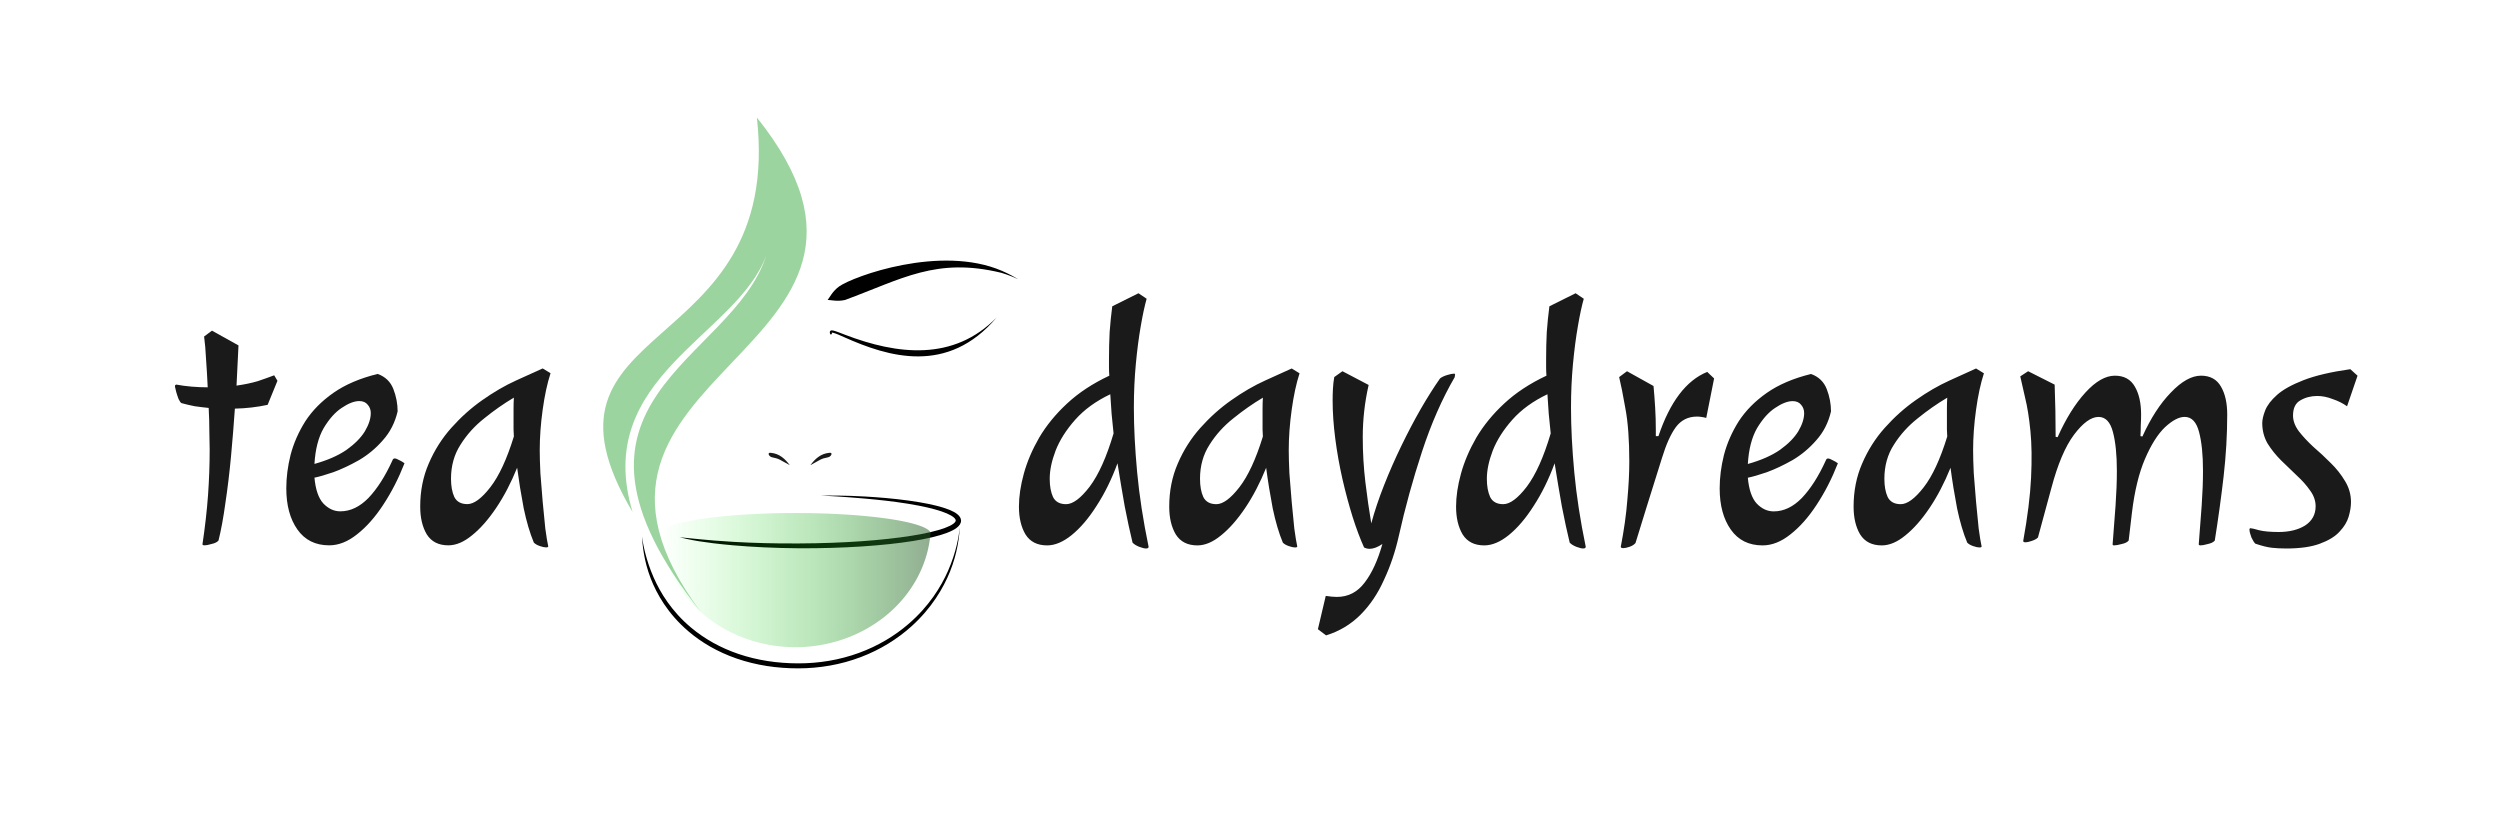
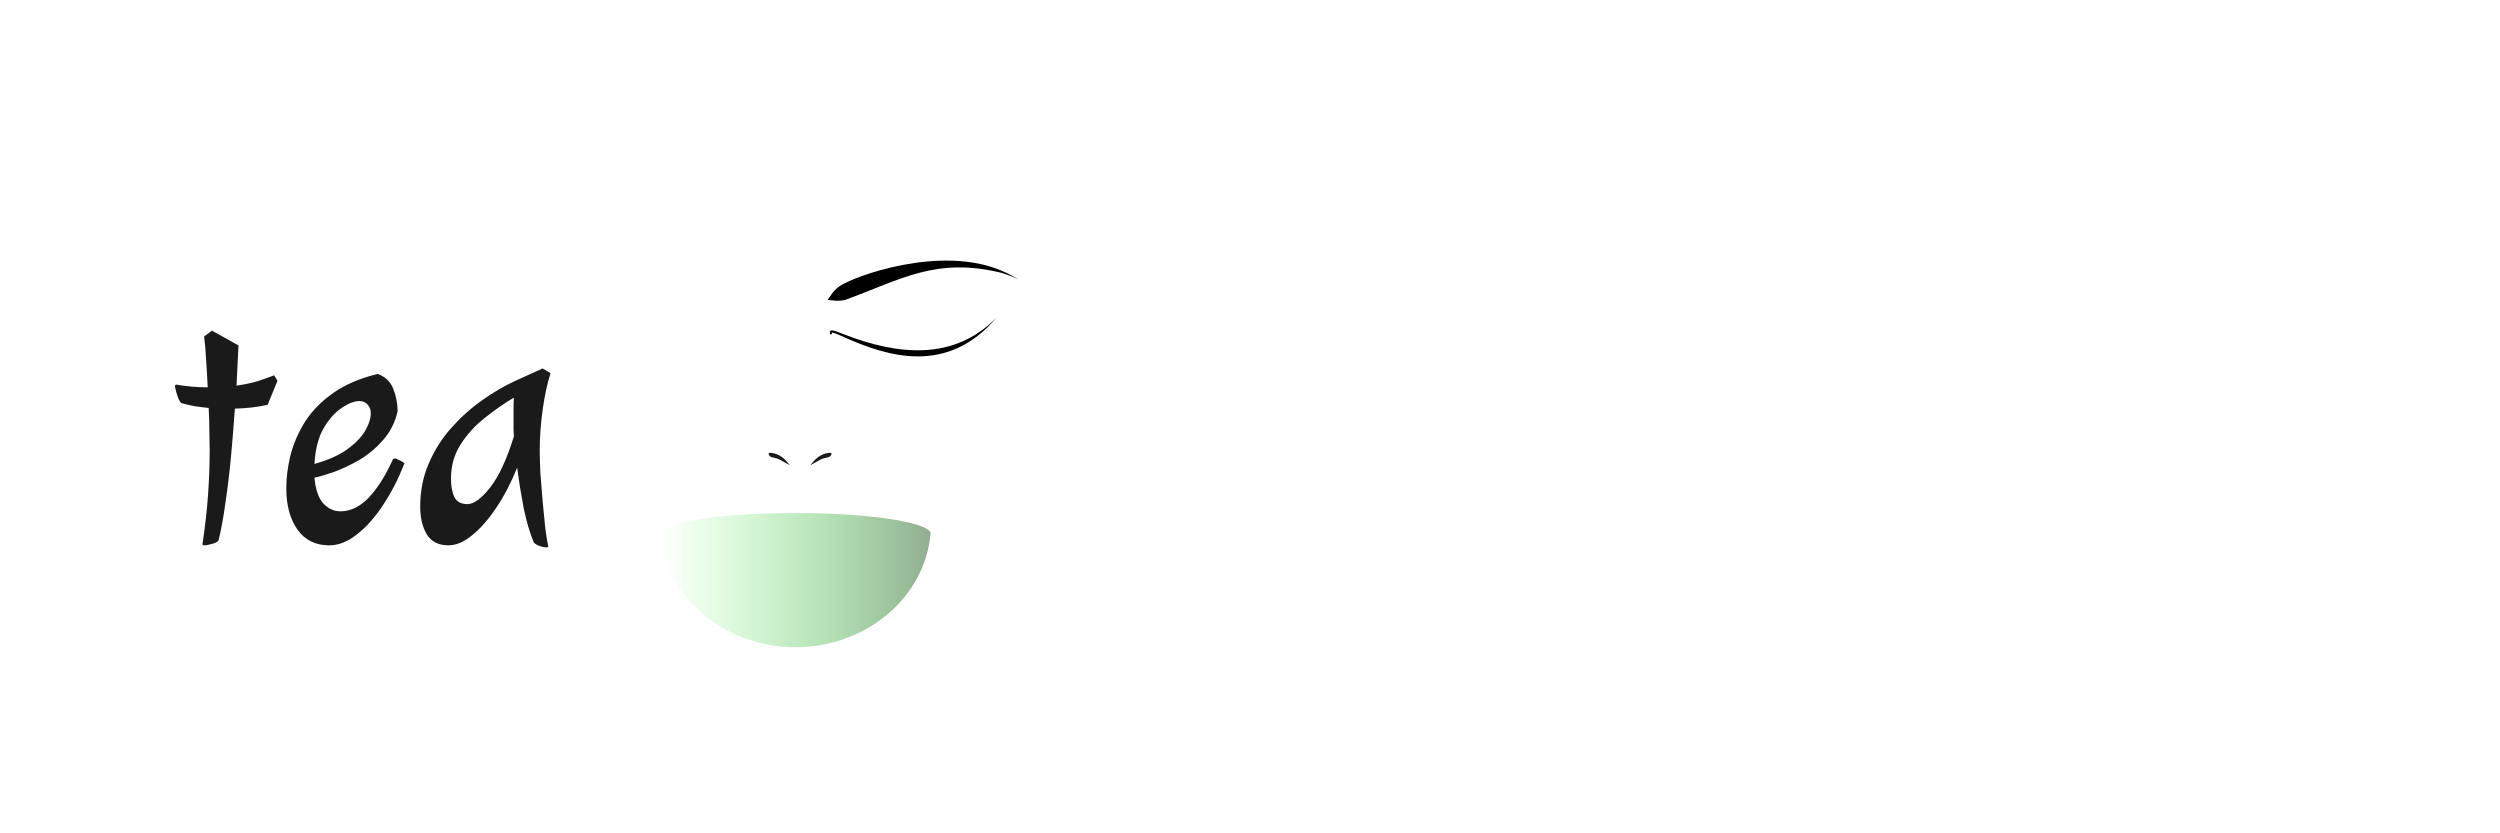
<svg xmlns="http://www.w3.org/2000/svg" xmlns:xlink="http://www.w3.org/1999/xlink" width="600mm" height="200mm" viewBox="0 0 600 200" version="1.1" id="svg1">
  <defs id="defs1">
-     <rect x="114.758" y="632.23" width="491.971" height="69.067" id="rect96" />
    <linearGradient xlink:href="#linearGradient44" id="linearGradient100" gradientUnits="userSpaceOnUse" gradientTransform="translate(-7.731,42.593)" x1="152.089" y1="44.982" x2="191.344" y2="44.982" />
    <linearGradient id="linearGradient44">
      <stop style="stop-color:#2d632d;stop-opacity:1;" offset="0" id="stop44" />
      <stop style="stop-color:#00ff00;stop-opacity:0;" offset="1" id="stop45" />
    </linearGradient>
    <rect x="114.758" y="632.23" width="491.971" height="69.067" id="rect97" />
  </defs>
  <g id="layer1">
    <path style="font-size:12px;font-family:Julee;-inkscape-font-specification:'Julee, Normal';white-space:pre;fill:#1a1a1a;stroke:#1a1a1a;stroke-width:0" d="m 116.018,643.231 q -0.084,0 -0.084,-0.036 0.144,-0.924 0.204,-1.716 0.06,-0.804 0.06,-1.596 0,-0.252 -0.012,-0.636 0,-0.384 -0.024,-0.816 -0.252,-0.024 -0.516,-0.06 -0.252,-0.048 -0.48,-0.108 -0.048,-0.024 -0.108,-0.144 -0.048,-0.12 -0.084,-0.24 -0.036,-0.132 -0.048,-0.192 0,-0.06 0.024,-0.06 0.024,-0.012 0.024,-0.012 0.264,0.048 0.564,0.072 0.312,0.024 0.588,0.024 -0.024,-0.504 -0.06,-0.972 -0.024,-0.468 -0.072,-0.804 l 0.288,-0.204 0.972,0.516 -0.072,1.404 q 0.444,-0.06 0.78,-0.156 0.336,-0.108 0.6,-0.204 l 0.12,0.192 -0.36,0.84 q -0.588,0.12 -1.2,0.132 -0.06,0.828 -0.144,1.692 -0.084,0.852 -0.204,1.608 -0.108,0.756 -0.252,1.308 -0.072,0.084 -0.252,0.12 -0.168,0.048 -0.252,0.048 z m 4.56,0 q -0.756,0 -1.164,-0.552 -0.408,-0.552 -0.408,-1.44 0,-0.564 0.156,-1.164 0.168,-0.612 0.54,-1.176 0.384,-0.564 1.032,-0.996 0.648,-0.432 1.62,-0.66 0.42,0.144 0.576,0.528 0.156,0.384 0.156,0.78 -0.144,0.588 -0.54,1.008 -0.384,0.42 -0.876,0.696 -0.492,0.264 -0.936,0.42 -0.444,0.144 -0.696,0.192 0.06,0.624 0.324,0.9 0.276,0.276 0.624,0.276 0.552,0 1.032,-0.468 0.48,-0.48 0.876,-1.308 0.024,-0.072 0.084,-0.072 0.06,0 0.168,0.06 0.108,0.048 0.192,0.108 -0.324,0.792 -0.78,1.452 -0.444,0.648 -0.96,1.032 -0.504,0.384 -1.02,0.384 z m -0.54,-2.844 q 0.72,-0.192 1.176,-0.492 0.456,-0.312 0.672,-0.648 0.216,-0.348 0.216,-0.636 0,-0.168 -0.108,-0.288 -0.108,-0.132 -0.312,-0.132 -0.276,0 -0.648,0.24 -0.36,0.228 -0.66,0.708 -0.288,0.48 -0.336,1.248 z m 8.484,2.916 q -0.084,0 -0.228,-0.048 -0.144,-0.048 -0.216,-0.12 -0.216,-0.492 -0.372,-1.2 -0.144,-0.72 -0.24,-1.416 -0.336,0.792 -0.768,1.404 -0.432,0.612 -0.888,0.96 -0.444,0.348 -0.864,0.348 -0.54,0 -0.792,-0.384 -0.24,-0.384 -0.24,-0.972 0,-0.816 0.312,-1.5 0.312,-0.696 0.828,-1.248 0.528,-0.564 1.14,-0.972 0.624,-0.42 1.236,-0.684 l 0.972,-0.42 0.288,0.168 q -0.18,0.528 -0.288,1.272 -0.108,0.744 -0.108,1.416 0,0.324 0.024,0.804 0.036,0.48 0.084,0.996 0.048,0.504 0.096,0.936 0.06,0.42 0.108,0.624 0,0.036 -0.084,0.036 z m -2.88,-1.512 q 0.36,0 0.84,-0.588 0.48,-0.588 0.864,-1.776 -0.012,-0.132 -0.012,-0.24 0,-0.12 0,-0.216 0,-0.3 0,-0.516 0,-0.216 0.012,-0.384 -0.552,0.312 -1.08,0.72 -0.528,0.396 -0.876,0.924 -0.348,0.516 -0.348,1.188 0,0.384 0.12,0.636 0.132,0.252 0.48,0.252 z" id="text86" transform="matrix(6.549,0,0,6.87,-710.66,-4288.117)" aria-label="tea&#10;" />
    <g id="g89" transform="matrix(0.541,0,0,0.556,147.124,51.978)" style="display:inline">
      <path d="m 96.677,50.368 c -2.407,-6.152 41.661,27.255 73.491,-6.832" id="path86" style="fill:none" />
      <path style="fill:#000000;fill-rule:nonzero;stroke:none;stroke-width:1.065;stroke-dasharray:none;stroke-opacity:1" d="m 30.499,39.73 c -0.032,-0.067 -0.053,-0.122 -0.066,-0.167 -0.009,-0.034 -0.007,-0.039 -0.011,-0.019 -0.002,0.01 -0.007,0.026 -0.016,0.045 -0.009,0.018 -0.021,0.037 -0.035,0.053 -0.014,0.016 -0.027,0.026 -0.038,0.033 -0.01,0.006 -0.016,0.007 -0.014,0.006 0.002,-0.003 0.03,-0.014 0.085,-0.022 0.053,-0.007 0.127,-0.011 0.224,-0.008 0.188,0.007 0.437,0.04 0.759,0.107 0.312,0.065 0.677,0.157 1.092,0.276 0.421,0.12 0.886,0.265 1.384,0.429 0.205,0.067 0.416,0.138 0.629,0.21 0.845,0.287 1.799,0.628 2.922,1.033 C 61.972,50.557 95.526,59.015 123.054,32.801 98.879,52.727 67.289,49.676 37.792,40.578 36.599,40.209 35.733,39.939 34.819,39.66 34.601,39.593 34.386,39.528 34.176,39.465 33.668,39.312 33.189,39.173 32.752,39.054 32.322,38.937 31.933,38.84 31.59,38.77 c -0.349,-0.072 -0.654,-0.118 -0.915,-0.131 -0.136,-0.007 -0.266,-0.006 -0.387,0.007 -0.126,0.013 -0.252,0.04 -0.37,0.088 -0.063,0.026 -0.124,0.058 -0.183,0.099 -0.061,0.042 -0.117,0.093 -0.166,0.151 -0.052,0.061 -0.092,0.128 -0.123,0.198 -0.032,0.074 -0.052,0.147 -0.062,0.217 -0.023,0.154 -0.005,0.297 0.02,0.409 0.033,0.145 0.087,0.278 0.134,0.378 0.303,0.642 1.266,0.187 0.963,-0.455 z" id="path87" transform="matrix(0.79,0,0,0.955,72.966,12.224)" />
      <path d="m 95.223,35.982 c 25.313,-11.808 56.988,-23.275 84.488,-8.946" id="path88" style="fill:none" />
      <path style="fill:#000000;fill-rule:nonzero;stroke:none;stroke-width:1.065;stroke-dasharray:none;stroke-opacity:1" d="m 95.223,35.982 c 1.275,-0.005 4.284,0.79 7.71,0.017 25.3,-9.066 40.474,-18.541 69.317,-11.728 3.328,0.975 5.924,2.061 7.461,2.765 -1.452,-0.854 -3.917,-2.248 -7.16,-3.609 -27.236,-11.429 -65.921,2.382 -72.199,6.708 -2.954,2.036 -4.313,4.883 -5.129,5.847 z" id="path89" />
    </g>
    <g id="g93" transform="matrix(-1.652,0,0,1.499,461.806,7.957)" style="display:inline">
      <g id="g92">
-         <path id="path90" style="fill:#000000;fill-rule:nonzero;stroke:none;stroke-width:0.334" d="m 180.793,80.711 c -0.412,0.056 -1.441,0.16 -2.876,0.314 -1.117,0.12 -2.773,0.286 -4.981,0.425 -2.701,0.17 -5.916,0.279 -9.509,0.25 -3.223,-0.013 -6.25,-0.14 -8.967,-0.349 -2.901,-0.223 -5.346,-0.532 -7.304,-0.875 -0.038,-0.007 -0.076,-0.013 -0.114,-0.02 -0.959,-0.17 -1.862,-0.36 -2.675,-0.569 -0.802,-0.206 -1.504,-0.427 -2.078,-0.66 -0.279,-0.114 -0.525,-0.229 -0.735,-0.344 -0.208,-0.115 -0.377,-0.227 -0.509,-0.336 -0.131,-0.109 -0.217,-0.207 -0.27,-0.293 -0.051,-0.083 -0.072,-0.153 -0.075,-0.215 -0.003,-0.056 0.007,-0.121 0.045,-0.2 0.038,-0.081 0.105,-0.174 0.208,-0.277 0.104,-0.104 0.241,-0.212 0.411,-0.322 0.172,-0.112 0.375,-0.224 0.606,-0.335 0.479,-0.23 1.068,-0.449 1.741,-0.655 0.717,-0.22 1.518,-0.421 2.367,-0.602 2.082,-0.446 4.352,-0.758 6.309,-0.974 0.521,-0.058 1.016,-0.108 1.476,-0.153 2.863,-0.278 5.365,-0.44 6.472,-0.493 -1.147,-6.89e-4 -3.596,-0.021 -6.499,0.16 -0.462,0.029 -0.961,0.064 -1.485,0.106 -1.968,0.158 -4.264,0.413 -6.382,0.809 -0.864,0.161 -1.687,0.344 -2.432,0.549 -0.697,0.192 -1.324,0.403 -1.851,0.634 -0.255,0.112 -0.488,0.23 -0.696,0.353 -0.204,0.122 -0.386,0.251 -0.539,0.391 -0.152,0.138 -0.281,0.289 -0.374,0.457 -0.093,0.169 -0.15,0.354 -0.153,0.552 -0.003,0.218 0.058,0.424 0.164,0.613 0.105,0.187 0.254,0.356 0.43,0.511 0.178,0.156 0.391,0.302 0.631,0.44 0.243,0.139 0.518,0.273 0.82,0.4 0.619,0.261 1.359,0.499 2.184,0.715 0.839,0.22 1.764,0.416 2.74,0.589 0.038,0.007 0.077,0.014 0.116,0.02 1.991,0.349 4.468,0.652 7.391,0.86 2.738,0.195 5.788,0.301 9.029,0.288 3.603,-0.028 6.853,-0.212 9.553,-0.47 2.211,-0.211 3.875,-0.454 4.983,-0.649 1.452,-0.255 2.408,-0.533 2.83,-0.644 z" />
-         <path style="opacity:1;fill:#000000;fill-rule:nonzero;stroke:none;stroke-width:0.8" d="m 186.278,80.569 c -0.154,1.287 -0.576,3.768 -1.695,6.58 -0.959,2.408 -2.593,5.414 -5.472,8.059 -1.897,1.743 -4.184,3.187 -6.854,4.186 -2.746,1.028 -5.679,1.505 -8.681,1.508 -3.005,0.004 -5.987,-0.535 -8.823,-1.677 -2.768,-1.115 -5.18,-2.719 -7.192,-4.626 -2.983,-2.828 -4.726,-5.966 -5.733,-8.474 -1.225,-3.048 -1.597,-5.67 -1.727,-7.033 0.072,1.353 0.294,4.029 1.437,7.144 0.941,2.565 2.634,5.816 5.626,8.773 2.02,1.996 4.473,3.695 7.314,4.884 2.912,1.219 5.993,1.805 9.097,1.808 3.087,0.004 6.12,-0.493 8.958,-1.575 2.761,-1.052 5.119,-2.575 7.055,-4.408 2.933,-2.778 4.546,-5.925 5.42,-8.411 1.02,-2.9 1.199,-5.471 1.269,-6.74 z" id="path91" />
        <path id="path92" style="opacity:0.525;fill:url(#linearGradient100);stroke:#000000;stroke-width:0" d="m 183.613,79.938 a 19.725,3.379 0 0 0 -19.629,-3.106 19.725,3.379 0 0 0 -19.626,3.097 19.723,19.723 0 0 0 0.05,0.693 19.725,3.379 0 0 0 19.576,2.967 19.725,3.379 0 0 0 19.581,-2.974 19.723,19.723 0 0 0 0.048,-0.677 z m -0.048,0.677 a 19.725,3.379 0 0 1 -19.581,2.974 19.725,3.379 0 0 1 -19.576,-2.967 19.723,19.723 0 0 0 19.578,17.695 19.723,19.723 0 0 0 19.579,-17.702 z" />
      </g>
    </g>
-     <path style="display:inline;opacity:0.438;fill:#1f9e26;fill-opacity:1;stroke:#758c77;stroke-width:0;stroke-dasharray:none;stroke-opacity:1" d="M 168.24,146.936 C 127.584,95.714 175.708,87.212 183.934,61.217 176.923,80.632 142.043,90.409 151.822,122.891 123.94,75.888 188.203,87.113 181.65,28.201 227.242,85.213 124.555,88.507 168.24,146.936 Z" id="path93" />
    <g id="g95" transform="matrix(1.246,0,0,1.181,84.449,11.681)" style="display:inline;fill:#1a1a1a;fill-opacity:1">
      <path style="fill:#1a1a1a;fill-opacity:1;fill-rule:nonzero;stroke:none;stroke-width:0.413;stroke-dasharray:none;stroke-opacity:1" d="m 91.988,82.126 c -1.741,0.16 -2.811,1.303 -3.675,2.514 1.907,-1.059 1.983,-1.322 3.34,-1.583 0.72,-0.122 1.055,-1.053 0.335,-0.931 z" id="path94" />
      <path style="fill:#1a1a1a;fill-opacity:1;fill-rule:nonzero;stroke:none;stroke-width:0.413;stroke-dasharray:none;stroke-opacity:1" d="m 80.673,82.126 c 1.741,0.16 2.811,1.303 3.675,2.514 -1.907,-1.059 -1.983,-1.322 -3.34,-1.583 -0.72,-0.122 -1.055,-1.053 -0.335,-0.931 z" id="path95" />
    </g>
-     <path style="font-size:12px;font-family:Julee;-inkscape-font-specification:'Julee, Normal';white-space:pre;fill:#1a1a1a;stroke:#1a1a1a;stroke-width:0" d="m 275.037,131.636 q -0.55,0 -1.65,-0.412 -1.022,-0.412 -1.572,-0.989 -0.943,-3.875 -1.886,-8.739 -0.864,-4.864 -1.729,-10.306 -2.122,5.771 -5.03,10.223 -2.829,4.452 -5.973,7.008 -3.065,2.473 -5.894,2.473 -3.536,0 -5.187,-2.638 -1.572,-2.638 -1.572,-6.678 0,-3.628 1.179,-7.915 1.179,-4.287 3.694,-8.657 2.593,-4.37 6.68,-8.162 4.165,-3.875 10.138,-6.678 -0.079,-0.989 -0.079,-1.979 0,-1.072 0,-2.061 0,-3.298 0.157,-6.431 0.236,-3.215 0.629,-6.183 l 6.287,-3.133 1.965,1.319 q -0.707,2.473 -1.415,6.596 -0.707,4.04 -1.179,9.069 -0.472,5.029 -0.472,10.47 0,7.008 0.786,15.5 0.786,8.409 2.751,17.891 0,0.412 -0.629,0.412 z M 255.862,121.001 q 2.436,0 5.658,-4.205 3.222,-4.287 5.737,-12.779 -0.236,-2.391 -0.472,-4.699 -0.157,-2.391 -0.314,-4.699 -5.187,2.473 -8.409,6.101 -3.222,3.628 -4.715,7.42 -1.415,3.71 -1.415,6.76 0,2.638 0.786,4.37 0.864,1.731 3.143,1.731 z m 54.932,10.388 q -0.55,0 -1.493,-0.33 -0.943,-0.33 -1.415,-0.824 -1.415,-3.38 -2.436,-8.244 -0.943,-4.947 -1.572,-9.728 -2.2,5.441 -5.03,9.646 -2.829,4.205 -5.815,6.596 -2.908,2.391 -5.658,2.391 -3.536,0 -5.187,-2.638 -1.572,-2.638 -1.572,-6.678 0,-5.606 2.043,-10.306 2.043,-4.782 5.422,-8.574 3.458,-3.875 7.466,-6.678 4.087,-2.886 8.094,-4.699 l 6.366,-2.886 1.886,1.154 q -1.179,3.628 -1.886,8.739 -0.707,5.112 -0.707,9.729 0,2.226 0.157,5.524 0.236,3.298 0.55,6.843 0.314,3.463 0.629,6.431 0.393,2.886 0.707,4.287 0,0.247 -0.55,0.247 z M 291.933,121.001 q 2.358,0 5.501,-4.04 3.143,-4.04 5.658,-12.202 -0.079,-0.907 -0.079,-1.649 0,-0.824 0,-1.484 0,-2.061 0,-3.545 0,-1.484 0.079,-2.638 -3.615,2.144 -7.073,4.947 -3.458,2.721 -5.737,6.348 -2.279,3.545 -2.279,8.162 0,2.638 0.786,4.37 0.864,1.731 3.143,1.731 z m 26.326,31.494 -1.965,-1.484 1.886,-7.997 q 1.572,0.247 2.672,0.247 4.087,0 6.68,-3.463 2.593,-3.38 4.244,-9.234 -1.729,1.154 -3.065,1.154 -0.707,0 -1.336,-0.33 -1.415,-3.133 -2.751,-7.338 -1.336,-4.287 -2.436,-9.069 -1.1,-4.864 -1.729,-9.728 -0.629,-4.864 -0.629,-9.151 0,-1.484 0.079,-2.886 0.079,-1.402 0.314,-2.721 l 1.965,-1.402 6.287,3.298 q -1.415,6.183 -1.415,12.532 0,5.524 0.629,10.8 0.629,5.194 1.415,9.893 1.179,-4.37 3.065,-9.151 1.886,-4.782 4.165,-9.481 2.279,-4.699 4.637,-8.822 2.436,-4.205 4.637,-7.338 0.629,-0.495 1.729,-0.824 1.1,-0.33 1.65,-0.33 0.236,0 0.236,0.33 0,0.082 -0.079,0.247 0,0.082 0,0.247 -4.558,7.832 -7.859,17.891 -3.301,10.058 -5.58,20.281 -1.257,5.606 -3.536,10.47 -2.2,4.947 -5.658,8.409 -3.458,3.463 -8.252,4.947 z m 61.691,-20.859 q -0.55,0 -1.65,-0.412 -1.022,-0.412 -1.572,-0.989 -0.943,-3.875 -1.886,-8.739 -0.864,-4.864 -1.729,-10.306 -2.122,5.771 -5.03,10.223 -2.829,4.452 -5.973,7.008 -3.065,2.473 -5.894,2.473 -3.536,0 -5.187,-2.638 -1.572,-2.638 -1.572,-6.678 0,-3.628 1.179,-7.915 1.179,-4.287 3.694,-8.657 2.593,-4.37 6.68,-8.162 4.165,-3.875 10.138,-6.678 -0.079,-0.989 -0.079,-1.979 0,-1.072 0,-2.061 0,-3.298 0.157,-6.431 0.236,-3.215 0.629,-6.183 l 6.287,-3.133 1.965,1.319 q -0.707,2.473 -1.415,6.596 -0.707,4.04 -1.179,9.069 -0.472,5.029 -0.472,10.47 0,7.008 0.786,15.5 0.786,8.409 2.751,17.891 0,0.412 -0.629,0.412 z M 360.775,121.001 q 2.436,0 5.658,-4.205 3.222,-4.287 5.737,-12.779 -0.236,-2.391 -0.472,-4.699 -0.157,-2.391 -0.314,-4.699 -5.187,2.473 -8.409,6.101 -3.222,3.628 -4.715,7.42 -1.415,3.71 -1.415,6.76 0,2.638 0.786,4.37 0.864,1.731 3.143,1.731 z m 28.841,10.553 q -0.629,0 -0.629,-0.33 1.179,-6.101 1.572,-11.212 0.472,-5.112 0.472,-9.234 0,-7.832 -0.943,-12.779 -0.864,-4.947 -1.493,-7.502 l 1.886,-1.402 6.366,3.545 q 0.236,2.556 0.393,5.194 0.157,2.556 0.157,5.276 v 1.566 h 0.629 q 4.165,-12.367 11.709,-15.417 l 1.65,1.566 -1.886,9.481 q -0.55,-0.165 -1.179,-0.247 -0.55,-0.082 -1.022,-0.082 -3.222,0 -5.108,2.556 -1.807,2.473 -3.301,7.338 -1.493,4.782 -3.694,11.79 l -2.672,8.657 q -0.472,0.577 -1.415,0.907 -0.943,0.33 -1.493,0.33 z m 33.399,-0.66 q -4.951,0 -7.623,-3.792 -2.672,-3.792 -2.672,-9.893 0,-3.875 1.022,-7.997 1.1,-4.205 3.536,-8.08 2.515,-3.875 6.758,-6.843 4.244,-2.968 10.609,-4.534 2.751,0.989 3.772,3.628 1.022,2.638 1.022,5.359 -0.943,4.04 -3.536,6.925 -2.515,2.886 -5.737,4.782 -3.222,1.814 -6.13,2.886 -2.908,0.989 -4.558,1.319 0.393,4.287 2.122,6.183 1.808,1.896 4.087,1.896 3.615,0 6.758,-3.215 3.143,-3.298 5.737,-8.986 0.157,-0.495 0.55,-0.495 0.393,0 1.1,0.412 0.707,0.33 1.257,0.742 -2.122,5.441 -5.108,9.976 -2.908,4.452 -6.287,7.09 -3.301,2.638 -6.68,2.638 z m -3.536,-19.539 q 4.715,-1.319 7.702,-3.38 2.986,-2.144 4.401,-4.452 1.415,-2.391 1.415,-4.37 0,-1.154 -0.707,-1.979 -0.707,-0.907 -2.043,-0.907 -1.807,0 -4.244,1.649 -2.358,1.566 -4.322,4.864 -1.886,3.298 -2.2,8.574 z m 55.561,20.034 q -0.55,0 -1.493,-0.33 -0.943,-0.33 -1.415,-0.824 -1.415,-3.38 -2.436,-8.244 -0.943,-4.947 -1.572,-9.728 -2.2,5.441 -5.03,9.646 -2.829,4.205 -5.815,6.596 -2.908,2.391 -5.658,2.391 -3.536,0 -5.187,-2.638 -1.572,-2.638 -1.572,-6.678 0,-5.606 2.043,-10.306 2.043,-4.782 5.422,-8.574 3.458,-3.875 7.466,-6.678 4.087,-2.886 8.094,-4.699 l 6.366,-2.886 1.886,1.154 q -1.179,3.628 -1.886,8.739 -0.707,5.112 -0.707,9.729 0,2.226 0.157,5.524 0.236,3.298 0.55,6.843 0.314,3.463 0.629,6.431 0.393,2.886 0.707,4.287 0,0.247 -0.55,0.247 z M 456.18,121.001 q 2.358,0 5.501,-4.04 3.143,-4.04 5.658,-12.202 -0.079,-0.907 -0.079,-1.649 0,-0.824 0,-1.484 0,-2.061 0,-3.545 0,-1.484 0.079,-2.638 -3.615,2.144 -7.073,4.947 -3.458,2.721 -5.737,6.348 -2.279,3.545 -2.279,8.162 0,2.638 0.786,4.37 0.864,1.731 3.143,1.731 z m 51.239,9.893 q -0.393,0 -0.393,-0.247 0.393,-4.782 0.707,-9.316 0.314,-4.534 0.314,-8.327 0,-5.771 -0.943,-9.316 -0.943,-3.628 -3.458,-3.628 -2.672,0 -5.894,4.287 -3.143,4.205 -5.422,12.779 l -3.222,11.872 q -0.472,0.495 -1.493,0.824 -0.943,0.33 -1.493,0.33 -0.55,0 -0.55,-0.33 1.572,-8.657 1.886,-15.17 0.314,-6.513 -0.157,-11.213 -0.472,-4.782 -1.257,-7.915 -0.707,-3.215 -1.179,-5.194 l 1.886,-1.237 6.366,3.215 q 0.236,6.266 0.236,12.532 l 0.472,0.082 q 2.986,-6.678 6.68,-10.718 3.694,-4.04 7.073,-4.04 3.301,0 4.794,2.638 1.493,2.556 1.493,6.678 0,1.319 -0.079,2.638 0,1.237 -0.079,2.556 l 0.472,0.082 q 2.986,-6.596 6.837,-10.553 3.851,-4.04 7.23,-4.04 3.301,0 4.794,2.638 1.493,2.556 1.493,6.678 0,7.255 -0.864,14.84 -0.864,7.502 -2.122,15.417 -0.472,0.577 -1.65,0.824 -1.179,0.33 -1.729,0.33 -0.472,0 -0.472,-0.247 0.393,-4.782 0.707,-9.316 0.314,-4.534 0.314,-8.327 0,-5.771 -0.943,-9.316 -0.943,-3.628 -3.458,-3.628 -2.043,0 -4.715,2.473 -2.593,2.473 -4.794,7.585 -2.2,5.112 -3.143,12.944 l -0.786,6.678 q -0.472,0.577 -1.65,0.824 -1.179,0.33 -1.807,0.33 z m 41.179,0.742 q -1.729,0 -3.301,-0.165 -1.572,-0.165 -4.008,-0.989 -0.393,-0.33 -0.943,-1.484 -0.472,-1.237 -0.472,-1.896 0,-0.33 0.236,-0.33 0.393,0 2.122,0.495 1.729,0.412 4.637,0.412 3.851,0 6.366,-1.566 2.515,-1.649 2.515,-4.617 0,-1.979 -1.336,-3.792 -1.257,-1.814 -3.143,-3.545 -1.886,-1.814 -3.851,-3.71 -1.886,-1.896 -3.222,-4.04 -1.257,-2.226 -1.257,-4.864 0,-1.237 0.707,-3.05 0.707,-1.814 2.829,-3.71 2.122,-1.896 6.366,-3.545 4.244,-1.649 11.238,-2.638 l 1.729,1.566 -2.515,7.338 q -1.493,-1.072 -3.458,-1.731 -1.886,-0.742 -3.694,-0.742 -2.279,0 -4.087,1.072 -1.729,0.989 -1.729,3.628 0,1.896 1.415,3.792 1.415,1.814 3.458,3.71 2.122,1.814 4.165,3.875 2.043,1.979 3.458,4.37 1.415,2.308 1.415,5.029 0,1.566 -0.55,3.463 -0.55,1.896 -2.2,3.628 -1.572,1.731 -4.715,2.886 -3.065,1.154 -8.173,1.154 z" id="text96" aria-label="daydreams&#10;" />
  </g>
</svg>